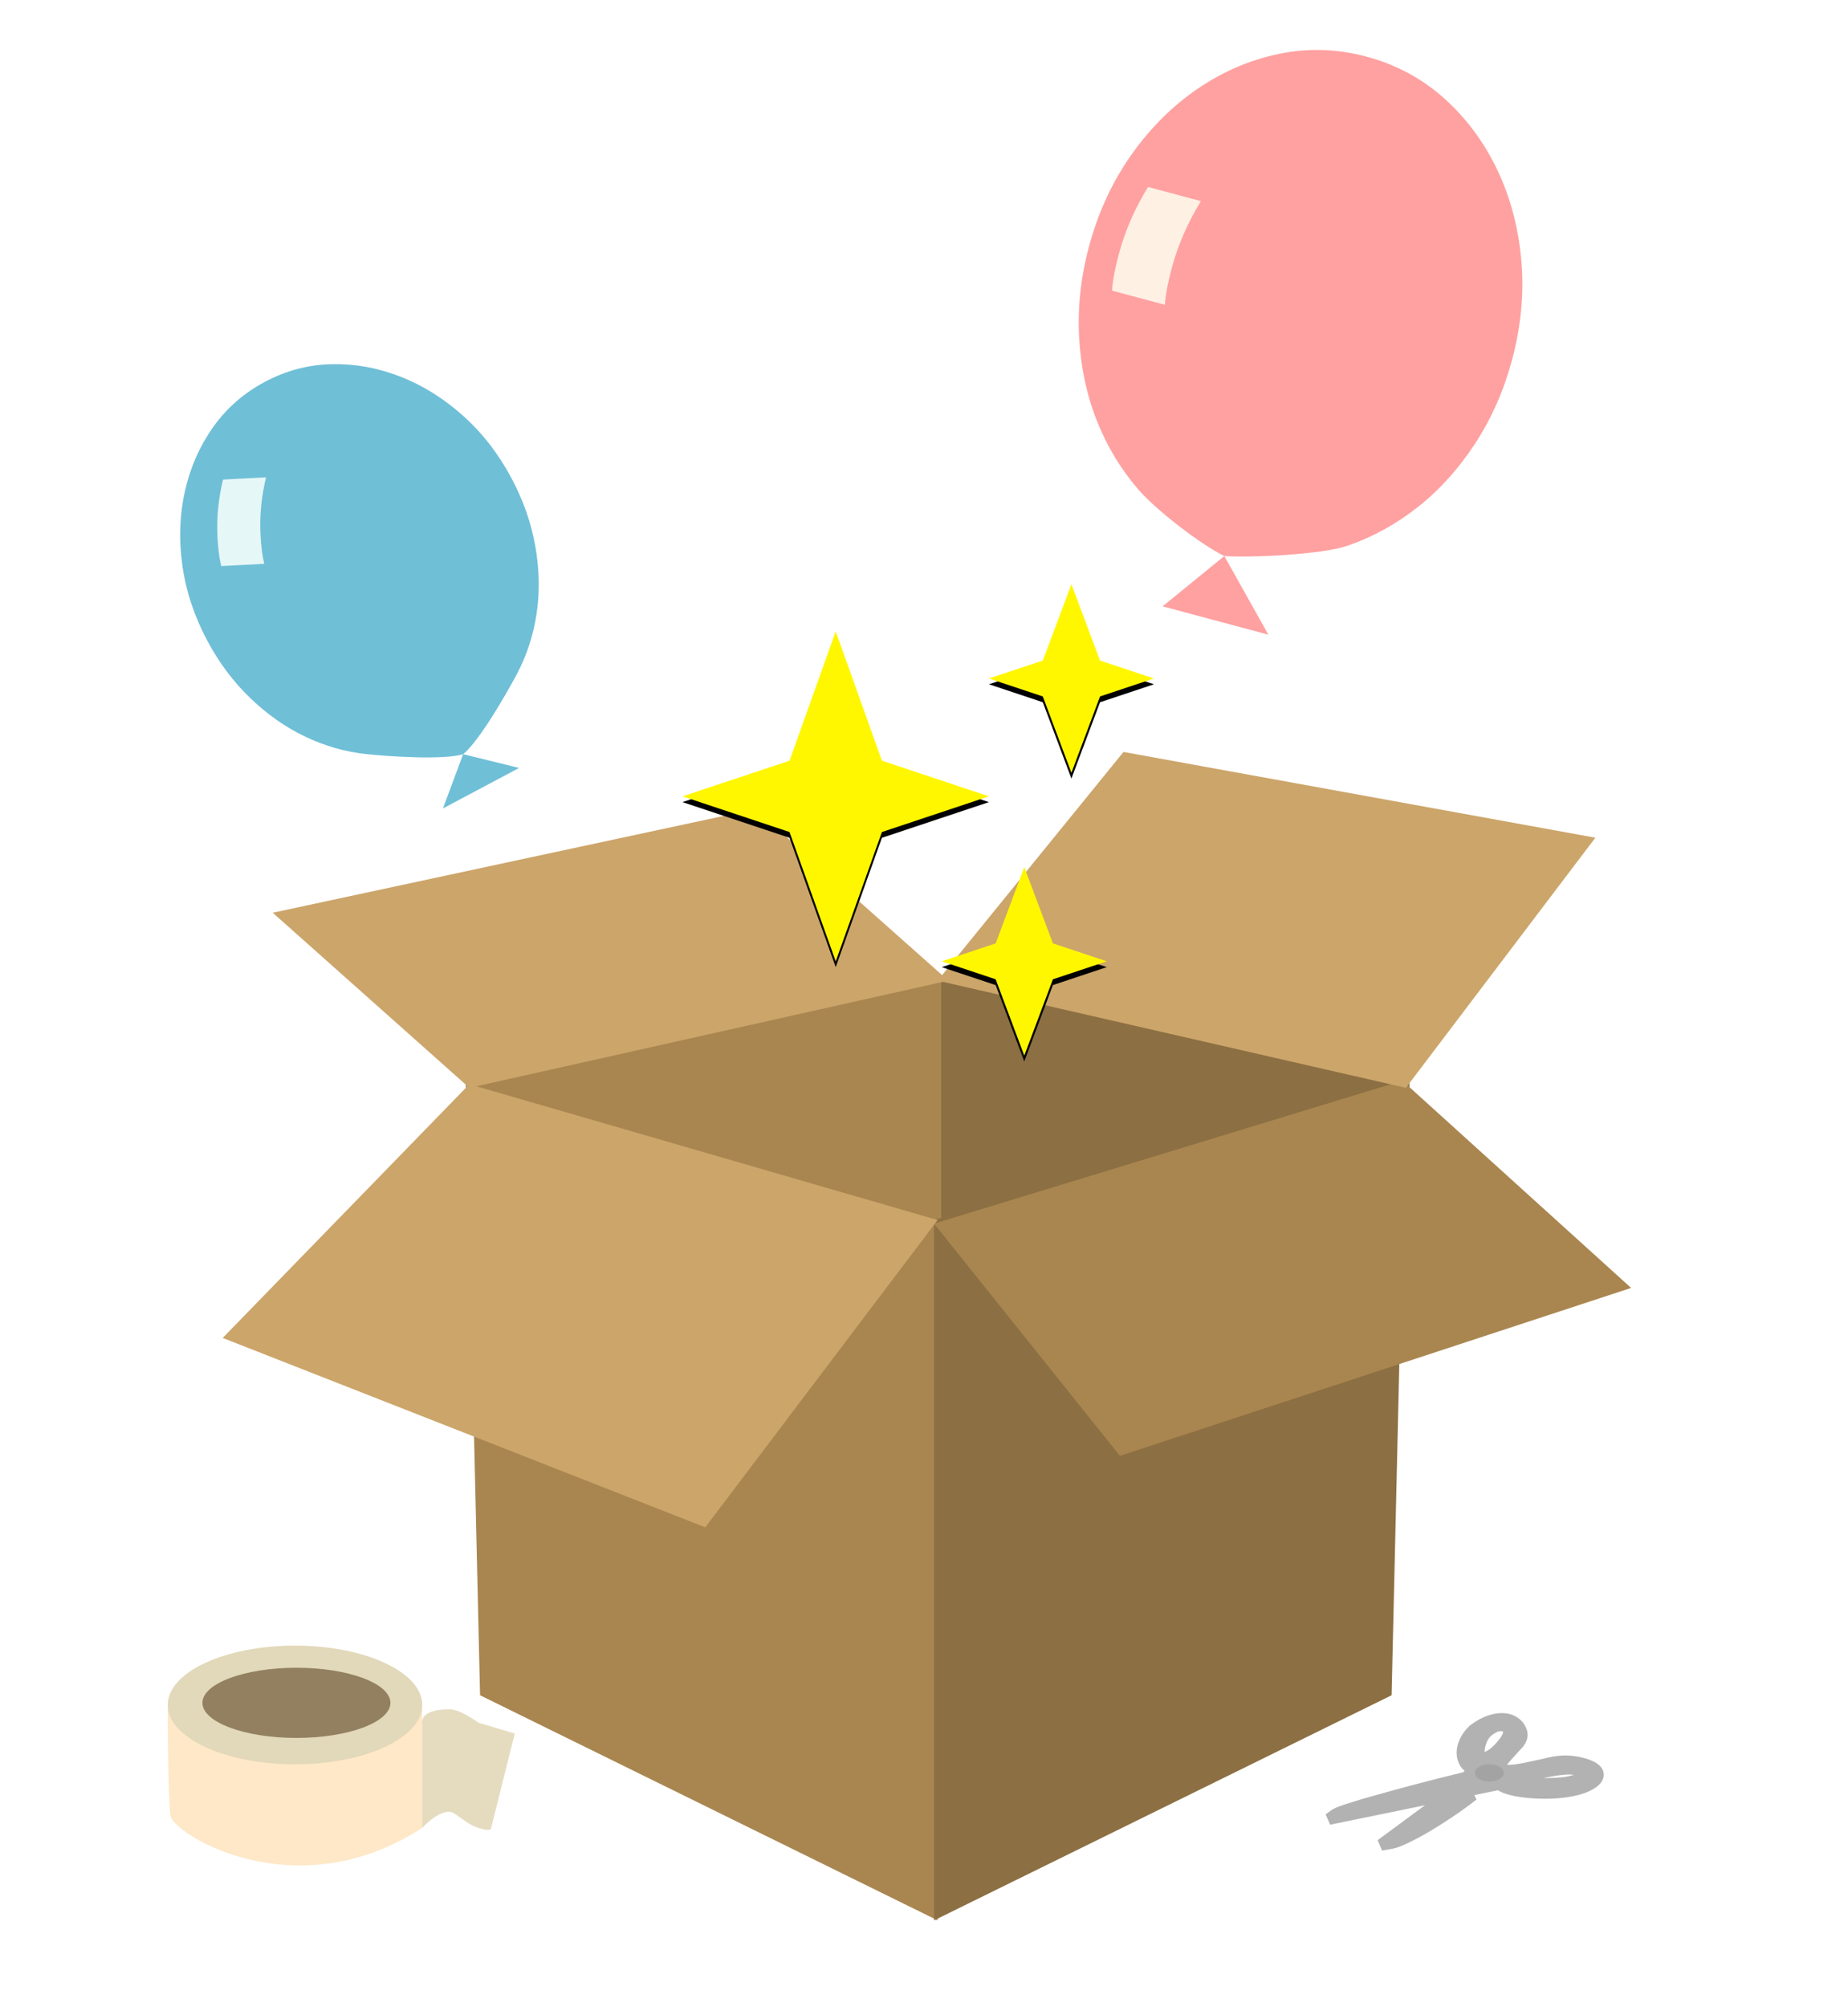
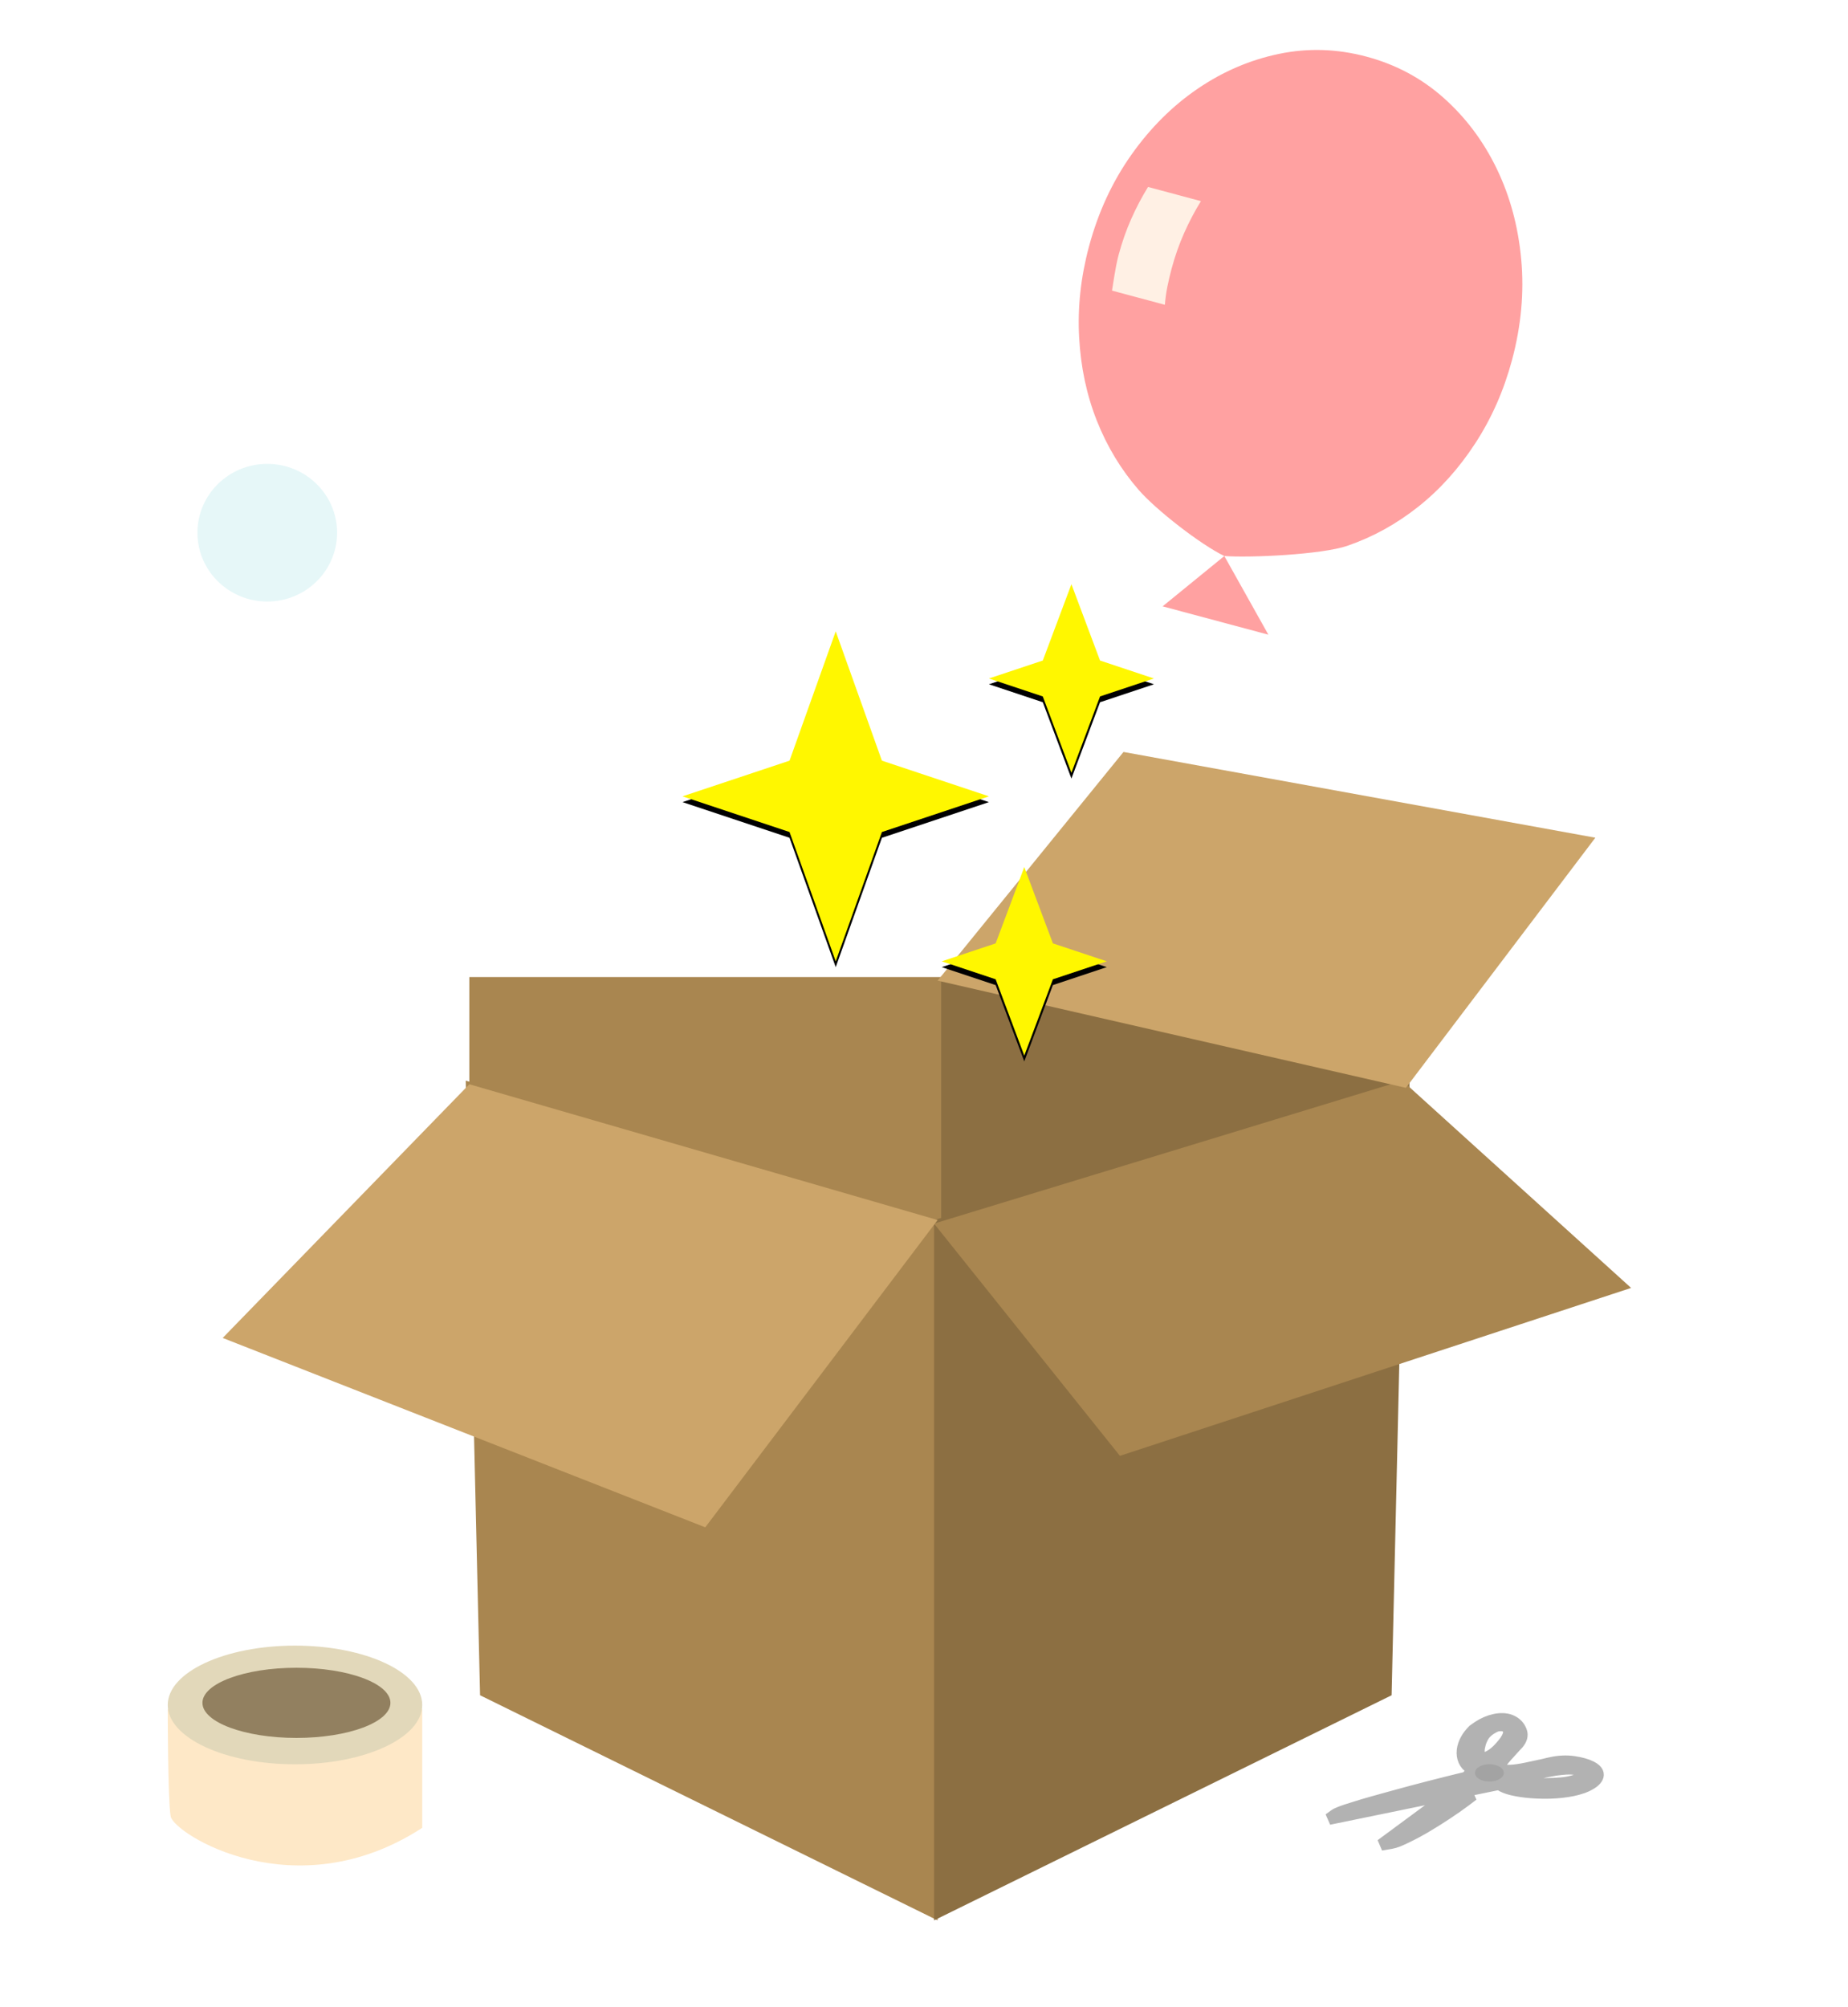
<svg xmlns="http://www.w3.org/2000/svg" xmlns:xlink="http://www.w3.org/1999/xlink" width="639px" height="694px" viewBox="0 0 639 694" version="1.1">
  <title>tools-banner</title>
  <desc>Created with Sketch.</desc>
  <defs>
    <path d="M380.371,228.39 L370.475,202 L360.579,228.39 L341.95,234.6 L360.579,240.81 L370.475,267.2 L380.371,240.81 L399,234.6 L380.371,228.39 L380.371,228.39 Z M364.071,326.19 L354.175,299.8 L344.279,326.19 L325.65,332.4 L344.279,338.61 L354.175,365 L364.071,338.61 L382.7,332.4 L364.071,326.19 L364.071,326.19 L364.071,326.19 Z M304.945,263.015 L288.975,218.3 L273.005,263.015 L236,275.35 L273.005,287.685 L288.975,332.4 L304.945,287.685 L341.95,275.35 L304.945,263.015 L304.945,263.015 L304.945,263.015 Z" id="path-1" />
    <filter x="-0.6%" y="-0.6%" width="101.2%" height="102.5%" filterUnits="objectBoundingBox" id="filter-2">
      <feOffset dx="0" dy="2" in="SourceAlpha" result="shadowOffsetOuter1" />
      <feColorMatrix values="0 0 0 0 0   0 0 0 0 0   0 0 0 0 0  0 0 0 0.18 0" type="matrix" in="shadowOffsetOuter1" />
    </filter>
  </defs>
  <g id="Images" stroke="none" stroke-width="1" fill="none" fill-rule="evenodd">
    <g id="tools-banner">
      <g id="Doos" transform="translate(77, 260)">
        <rect id="binnenrechts" fill="#8C6F42" x="247.208" y="79.07" width="163.157" height="86.483" />
        <rect id="binnenlinks" fill="#A98650" x="85.287" y="77.835" width="163.157" height="86.483" />
        <polygon id="linksvoor" fill="#A98650" points="84.051 113.664 247.208 161.847 247.208 404 88.995 326.165" />
        <polygon id="rechtsvoor" fill="#8C6F42" transform="translate(327.551, 258.832) scale(-1, 1) translate(-327.551, -258.832) " points="245.972 113.664 409.129 161.847 409.129 404 250.916 326.165" />
        <polygon id="flap-rechtsvoor" fill="#A98650" points="245.972 163.083 407.893 113.664 487 185.321 310.246 243.388" />
        <polygon id="flap-linksvoor" fill="#CCA56A" points="85.287 114.899 247.208 161.847 166.865 268.098 0 202.618" />
        <polygon id="flap-rechtsachter" fill="#CCA56A" points="311.482 0 474.64 29.651 409.129 116.135 247.208 79.07" />
-         <polygon id="flap-linksachter" fill="#CCA56A" transform="translate(134.11, 67.951) scale(-1, -1) translate(-134.11, -67.951) " points="17.305 56.832 182.934 19.768 250.916 80.306 84.051 116.135" />
      </g>
      <g id="green-balloon" transform="translate(347, -1)">
        <ellipse id="Oval" stroke="#979797" fill="#FFF0E4" cx="61.468" cy="92.492" rx="30.666" ry="30.188" />
-         <path d="M175.138,105.458 C175.138,93.237 173.166,81.771 169.222,71.062 C165.278,60.352 159.855,50.989 152.953,42.973 C146.051,34.957 138.031,28.65 128.894,24.05 C119.757,19.451 109.93,17.151 99.413,17.151 C88.896,17.151 79.069,19.451 69.932,24.05 C60.795,28.65 52.775,34.957 45.873,42.973 C38.971,50.989 33.548,60.352 29.604,71.062 C25.66,81.771 23.688,93.237 23.688,105.458 C23.688,116.364 25.299,126.746 28.52,136.601 C31.74,146.457 36.21,155.228 41.929,162.916 C47.648,170.603 54.353,177.042 62.044,182.233 C69.734,187.423 87.651,194.956 96.59,196.664 L80.482,218.994 L118.344,218.994 L96.59,196.664 C105.53,194.956 129.092,187.423 136.782,182.233 C144.473,177.042 151.178,170.603 156.897,162.916 C162.616,155.228 167.085,146.457 170.306,136.601 C173.527,126.746 175.138,116.364 175.138,105.458 Z M54.254,118.073 L35.323,118.073 C34.929,115.97 34.666,113.868 34.534,111.765 C34.403,109.663 34.337,107.56 34.337,105.458 C34.337,100.99 34.666,96.653 35.323,92.448 C35.98,88.243 36.901,84.17 38.084,80.227 L57.015,80.227 C55.832,84.17 54.911,88.243 54.254,92.448 C53.597,96.653 53.268,100.99 53.268,105.458 C53.268,107.56 53.334,109.663 53.465,111.765 C53.597,113.868 53.86,115.97 54.254,118.073 Z" id="balloon" fill="#FFA1A1" transform="translate(99.413, 118.073) rotate(15) translate(-99.413, -118.073) " />
+         <path d="M175.138,105.458 C175.138,93.237 173.166,81.771 169.222,71.062 C165.278,60.352 159.855,50.989 152.953,42.973 C146.051,34.957 138.031,28.65 128.894,24.05 C119.757,19.451 109.93,17.151 99.413,17.151 C88.896,17.151 79.069,19.451 69.932,24.05 C60.795,28.65 52.775,34.957 45.873,42.973 C38.971,50.989 33.548,60.352 29.604,71.062 C25.66,81.771 23.688,93.237 23.688,105.458 C23.688,116.364 25.299,126.746 28.52,136.601 C31.74,146.457 36.21,155.228 41.929,162.916 C47.648,170.603 54.353,177.042 62.044,182.233 C69.734,187.423 87.651,194.956 96.59,196.664 L80.482,218.994 L118.344,218.994 L96.59,196.664 C105.53,194.956 129.092,187.423 136.782,182.233 C144.473,177.042 151.178,170.603 156.897,162.916 C162.616,155.228 167.085,146.457 170.306,136.601 C173.527,126.746 175.138,116.364 175.138,105.458 Z M54.254,118.073 L35.323,118.073 C34.403,109.663 34.337,107.56 34.337,105.458 C34.337,100.99 34.666,96.653 35.323,92.448 C35.98,88.243 36.901,84.17 38.084,80.227 L57.015,80.227 C55.832,84.17 54.911,88.243 54.254,92.448 C53.597,96.653 53.268,100.99 53.268,105.458 C53.268,107.56 53.334,109.663 53.465,111.765 C53.597,113.868 53.86,115.97 54.254,118.073 Z" id="balloon" fill="#FFA1A1" transform="translate(99.413, 118.073) rotate(15) translate(-99.413, -118.073) " />
      </g>
      <g id="red-balloon" transform="translate(38, 104)">
        <ellipse id="Oval" fill="#E6F7F8" cx="54.415" cy="80.191" rx="24.146" ry="23.801" />
-         <path d="M150.596,88.327 C150.596,78.691 149.043,69.652 145.937,61.208 C142.832,52.764 138.562,45.382 133.127,39.062 C127.693,32.742 121.378,27.769 114.184,24.142 C106.989,20.516 99.251,18.703 90.97,18.703 C82.689,18.703 74.951,20.516 67.756,24.142 C60.562,27.769 54.247,32.742 48.813,39.062 C43.378,45.382 39.108,52.764 36.002,61.208 C32.897,69.652 31.344,78.691 31.344,88.327 C31.344,96.926 32.612,105.111 35.148,112.882 C37.685,120.652 41.204,127.568 45.707,133.629 C50.21,139.69 55.489,144.767 61.545,148.859 C67.601,152.952 83.996,163.206 91.035,164.553 L76.063,177.843 L105.876,177.843 L91.035,164.553 C98.075,163.206 114.339,152.952 120.395,148.859 C126.45,144.767 131.73,139.69 136.233,133.629 C140.736,127.568 144.255,120.652 146.791,112.882 C149.328,105.111 150.596,96.926 150.596,88.327 Z M61.225,74.168 L47.715,67.868 C48.134,66.234 48.647,64.645 49.254,63.098 C49.861,61.552 50.514,60.028 51.215,58.526 C52.704,55.333 54.383,52.344 56.253,49.558 C58.124,46.772 60.138,44.167 62.296,41.744 L75.805,48.043 C73.647,50.467 71.633,53.071 69.763,55.857 C67.893,58.643 66.213,61.633 64.725,64.825 C64.024,66.328 63.37,67.852 62.764,69.398 C62.157,70.944 61.644,72.534 61.225,74.168 Z" id="balloon" fill="#6FBFD7" transform="translate(90.97, 98.273) rotate(-28) translate(-90.97, -98.273) " />
      </g>
      <path d="M483.165,256 C483.165,256 478.165,217 523.165,217 C568.165,217 577.165,216 577.165,192" id="Path-3" stroke="#FFFFFF" stroke-width="7" stroke-linecap="round" />
      <path d="M205.176,160.135 C205.176,160.135 202.698,140.635 224.999,140.635 C247.3,140.635 251.76,140.135 251.76,128.135" id="Path-3" stroke="#FFFFFF" stroke-width="9" transform="translate(228.427, 144.135) rotate(-108) translate(-228.427, -144.135) " />
      <path d="M32.528,365.378 C64.604,349.034 68.473,395.323 60.001,390.661 C51.529,386 53.799,366.524 53.799,366.524 C53.799,366.524 83.219,327.799 92.847,362.651 C102.475,397.503 78.405,390.566 78.405,379.432 C78.405,368.297 96.591,344.579 109.429,353.615 C122.267,362.651 123.872,383.95 123.872,383.95" id="Path-4" stroke="#FFFFFF" stroke-width="6" stroke-linecap="round" transform="translate(78.2, 369.549) scale(-1, -1) rotate(27) translate(-78.2, -369.549) " />
      <path d="M534.666,364.022 C534.666,364.022 560.331,330.239 568.73,360.644 C577.13,391.048 556.131,384.996 556.131,375.283 C556.131,365.569 571.997,344.878 583.196,352.761 C594.395,360.644 595.795,379.224 595.795,379.224" id="Path-4" stroke="#FFFFFF" stroke-width="8" transform="translate(565.231, 365.57) scale(1, -1) rotate(27) translate(-565.231, -365.57) " />
      <g id="schaar" transform="translate(459, 594)">
        <path d="M18.548,43.88 L22.051,43.282 C22.696,43.179 23.498,42.944 24.452,42.577 C25.402,42.209 26.897,41.512 28.92,40.485 C30.169,39.866 31.559,39.117 33.084,38.237 C34.589,37.356 36.223,36.369 37.979,35.275 C40.175,33.883 42.357,32.439 44.522,30.943 C46.634,29.444 48.557,28.023 50.299,26.679 L38.905,28.852 L18.548,43.88 Z M52.144,3.039 L50.443,4.241 C49.482,5.2 48.608,6.265 47.958,7.457 C47.29,8.645 46.874,9.879 46.715,11.158 C46.577,12.449 46.736,13.641 47.205,14.736 C47.679,15.826 48.418,16.675 49.426,17.285 C49.599,17.39 49.791,17.493 50.001,17.597 C50.211,17.7 50.444,17.784 50.702,17.848 L47.978,20.6 C46.343,20.995 44.511,21.443 42.48,21.945 C40.436,22.451 38.304,22.989 36.083,23.56 C33.846,24.135 31.557,24.733 29.215,25.351 C26.855,25.976 24.539,26.607 22.266,27.243 C19.727,27.938 17.408,28.582 15.317,29.173 C13.209,29.767 11.386,30.311 9.851,30.802 C7.349,31.567 5.593,32.145 4.595,32.532 C3.592,32.919 2.912,33.248 2.558,33.517 L0.537,34.966 L59.492,22.862 C59.599,23.005 59.745,23.137 59.931,23.26 C60.117,23.382 60.307,23.496 60.499,23.6 C61.627,24.207 63.255,24.71 65.387,25.112 C67.538,25.517 69.904,25.775 72.482,25.89 C75.493,26.026 78.357,25.944 81.056,25.643 C83.751,25.349 86.084,24.861 88.043,24.176 L88.578,23.992 C90.869,23.082 92.384,22.07 93.129,20.949 C93.85,19.826 93.672,18.785 92.62,17.825 C92.433,17.659 92.228,17.501 92.005,17.352 C91.782,17.203 91.524,17.053 91.229,16.903 C89.727,16.131 87.709,15.558 85.18,15.189 C82.673,14.825 80.044,14.944 77.262,15.548 C76.862,15.64 76.445,15.733 76.008,15.826 C75.572,15.919 75.115,16.031 74.637,16.162 C72.952,16.539 71.013,16.954 68.817,17.41 C66.609,17.872 64.781,18.135 63.341,18.197 L59.378,18.281 L59.882,16.214 C60.125,15.464 60.773,14.52 61.814,13.384 C62.829,12.246 63.739,11.235 64.552,10.351 C64.793,10.082 65.021,9.837 65.236,9.616 C65.45,9.394 65.654,9.178 65.848,8.966 C67.116,7.483 67.502,6.066 67.038,4.712 C66.575,3.352 65.738,2.276 64.537,1.489 C64.305,1.335 64.071,1.201 63.836,1.086 C63.601,0.972 63.351,0.867 63.085,0.773 C61.554,0.246 59.815,0.189 57.847,0.606 C55.869,1.031 53.975,1.843 52.144,3.039 Z M78.794,17.992 C81.702,17.578 83.83,17.467 85.19,17.651 C86.555,17.837 87.476,18.051 87.947,18.293 C88.566,18.608 88.88,18.979 88.886,19.405 C88.89,19.83 88.68,20.175 88.256,20.442 C87.983,20.637 87.673,20.815 87.325,20.974 C86.977,21.134 86.609,21.284 86.222,21.425 C84.626,22.01 82.858,22.386 80.928,22.554 C78.997,22.726 77.297,22.807 75.83,22.795 C73.758,22.826 71.88,22.751 70.199,22.569 C68.526,22.39 67.213,22.209 66.257,22.024 C66.15,22.007 66.072,21.986 66.023,21.959 L65.901,21.893 C65.869,21.712 66.788,21.225 68.639,20.435 C70.466,19.648 73.857,18.826 78.794,17.992 Z M58.132,2.898 C58.66,2.691 59.288,2.584 60.016,2.579 C60.745,2.574 61.353,2.733 61.84,3.055 C62.185,3.282 62.468,3.762 62.688,4.493 C62.908,5.223 62.542,6.354 61.56,7.885 C59.646,10.474 57.835,12.213 56.193,13.113 C54.526,14.015 53.516,14.454 53.184,14.428 L53.097,14.375 C53.067,14.357 53.044,14.32 53.025,14.265 C52.762,13.75 52.564,13.062 52.429,12.202 C52.294,11.339 52.38,10.38 52.679,9.324 C52.83,8.576 53.166,7.704 53.68,6.709 C54.183,5.711 55.032,4.797 56.223,3.968 C56.509,3.766 56.815,3.578 57.14,3.404 C57.465,3.231 57.796,3.062 58.132,2.898 Z" id="scissors2" stroke="#B2B2B2" stroke-width="4" fill="#B2B2B2" />
        <ellipse id="Oval-4" fill="#A3A3A3" cx="56" cy="19" rx="5" ry="3" />
      </g>
      <g id="stars">
        <use fill="black" fill-opacity="1" filter="url(#filter-2)" xlink:href="#path-1" />
        <use fill="#FFF700" fill-rule="evenodd" xlink:href="#path-1" />
      </g>
      <g id="tape" transform="translate(58, 569)">
        <path d="M-1.49213975e-13,21.983 L88,21.983 C88,21.983 88,82 88,63 C44,91.62 2,65 1,59 C-1.84817439e-13,53 -1.49213975e-13,21.983 -1.49213975e-13,21.983 Z" id="Rectangle" fill="#FEE8C7" />
        <ellipse id="Oval-2" fill="#E2D8BA" cx="44" cy="20.517" rx="44" ry="20.517" />
        <ellipse id="Oval-3" fill-opacity="0.65" fill="#685231" cx="44.5" cy="19.785" rx="32.5" ry="12.13" />
-         <path d="M87.987,26.664 C87.987,26.664 87.045,22 97.402,22 C101.244,22 107.446,26.664 107.446,26.664 L120,30.396 L111.84,63.046 C111.84,63.046 112.168,64.585 107.446,63.046 C102.723,61.506 99.396,57.448 97.402,57.448 C92.895,57.448 87.987,63.046 87.987,63.046 L87.987,26.664 Z" id="Rectangle-2" fill-opacity="0.91" fill="#E2D8BA" />
      </g>
    </g>
  </g>
</svg>